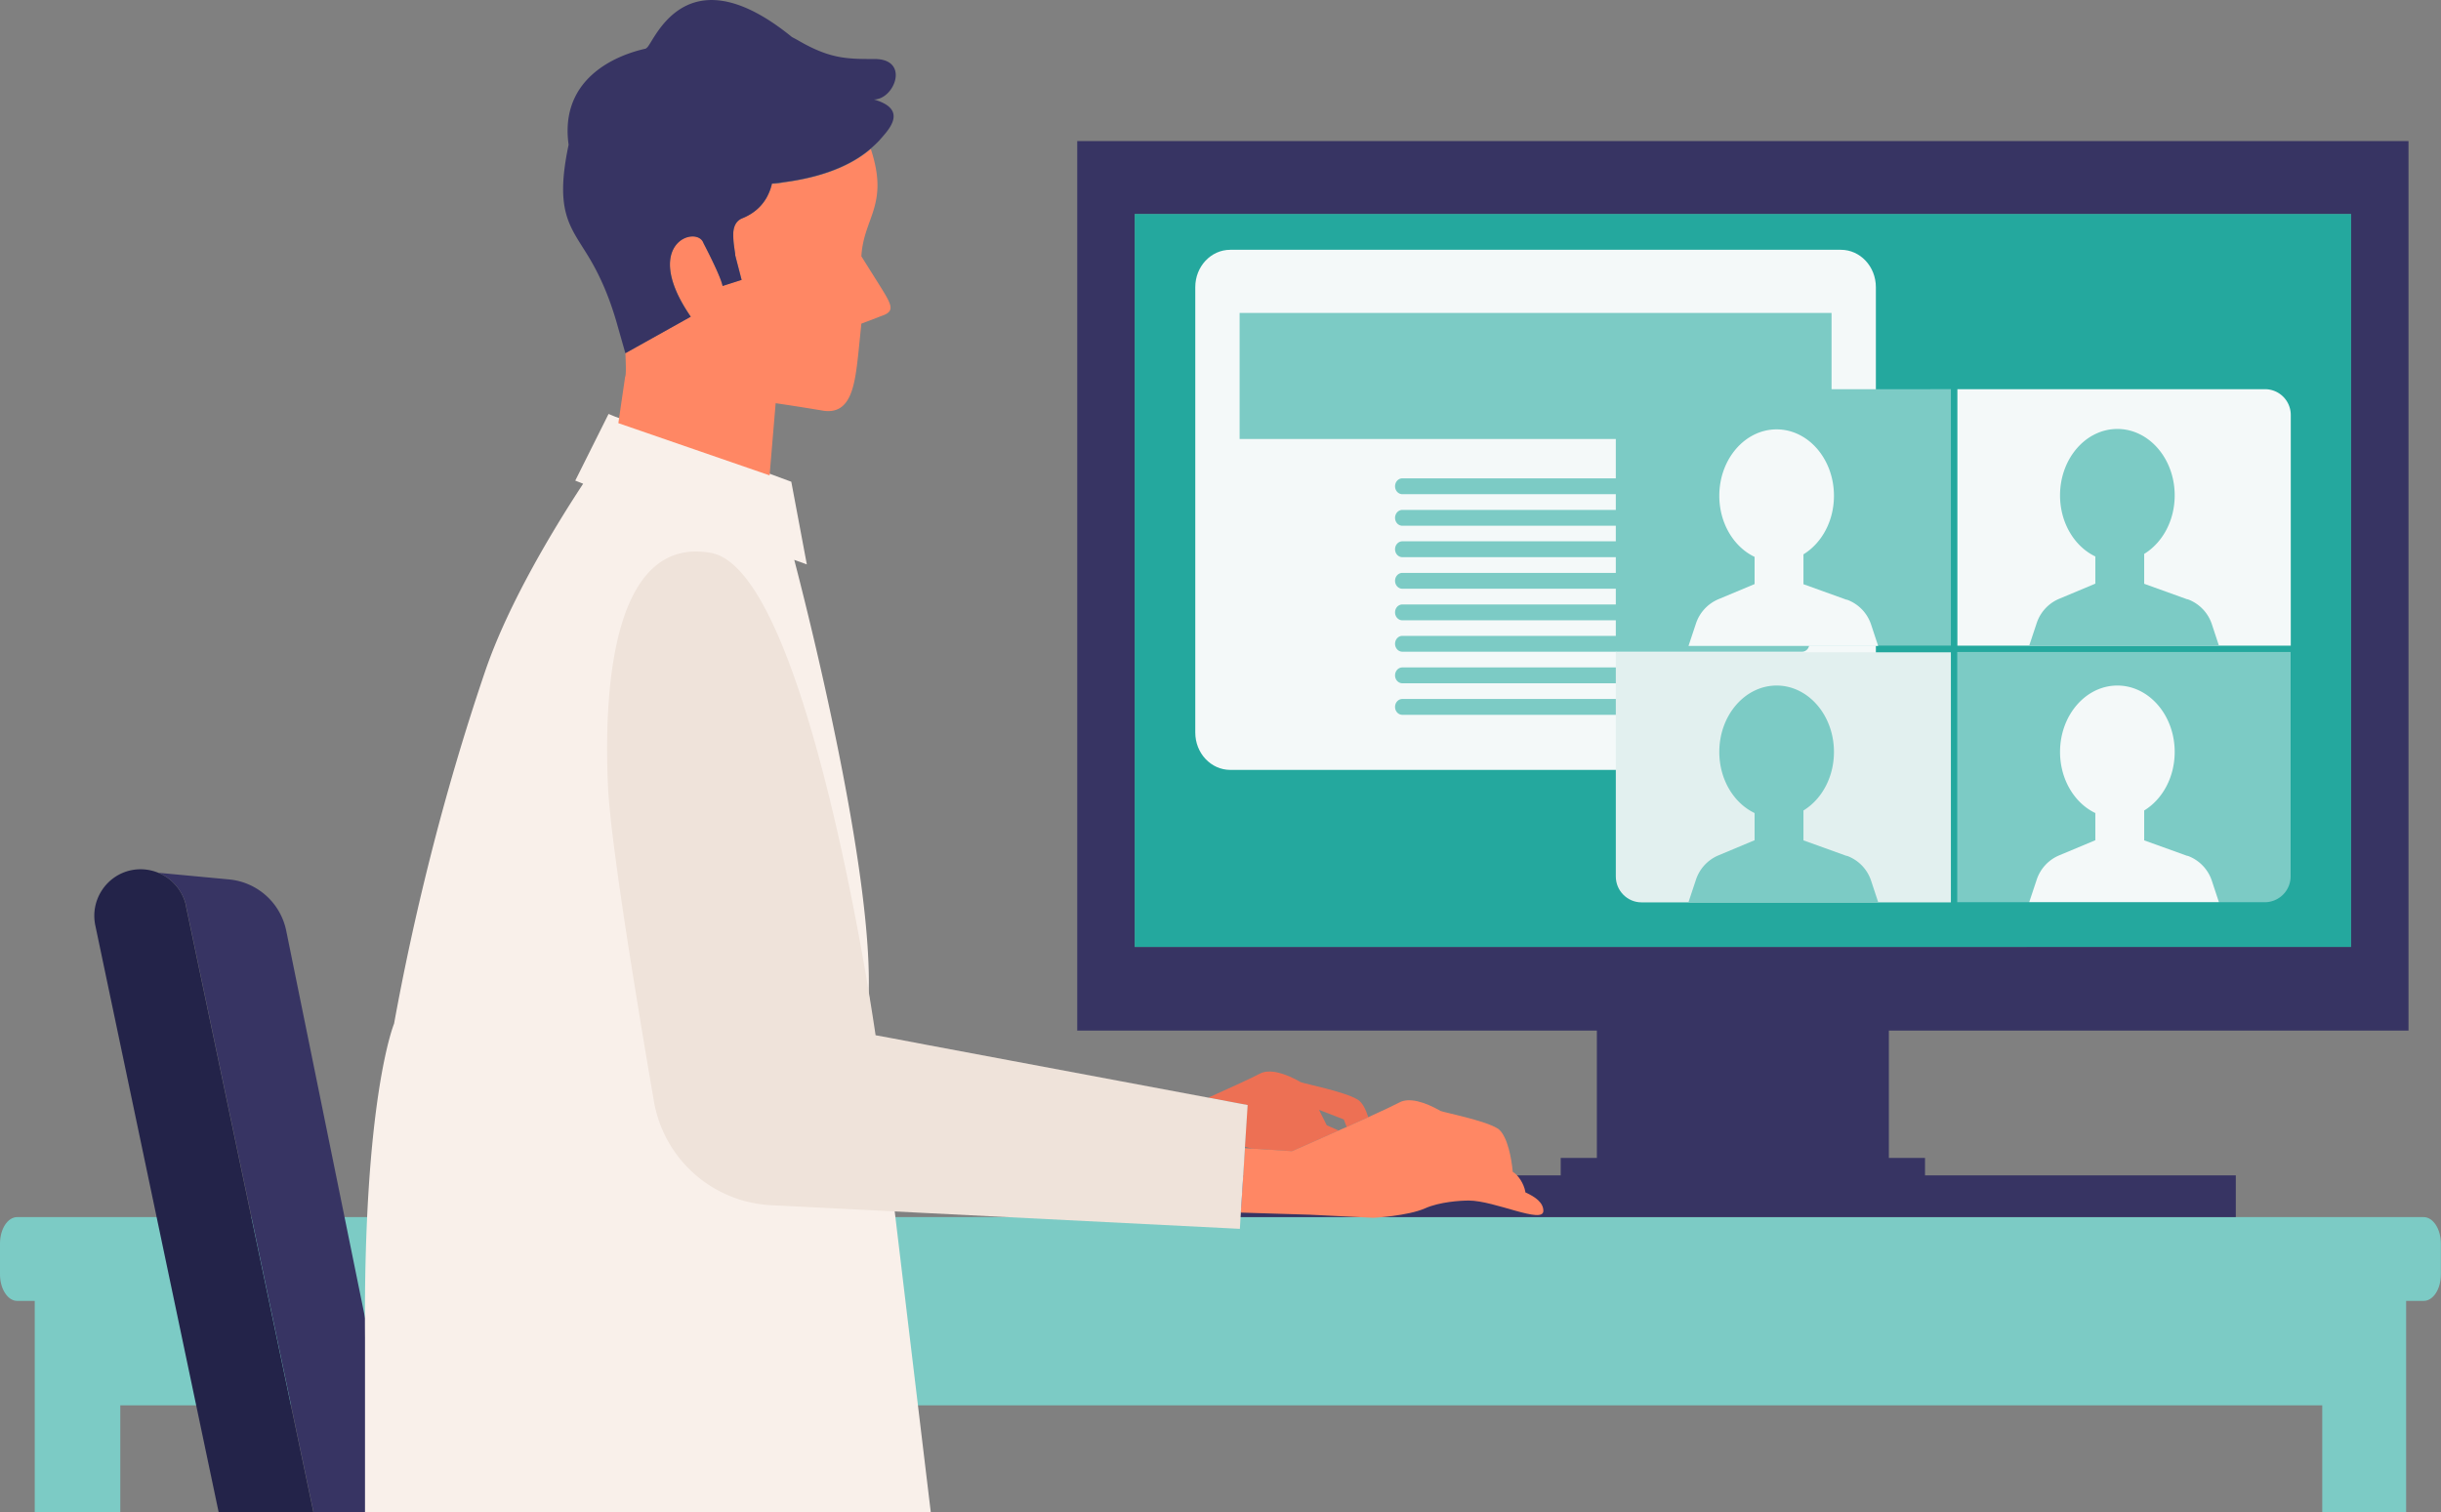
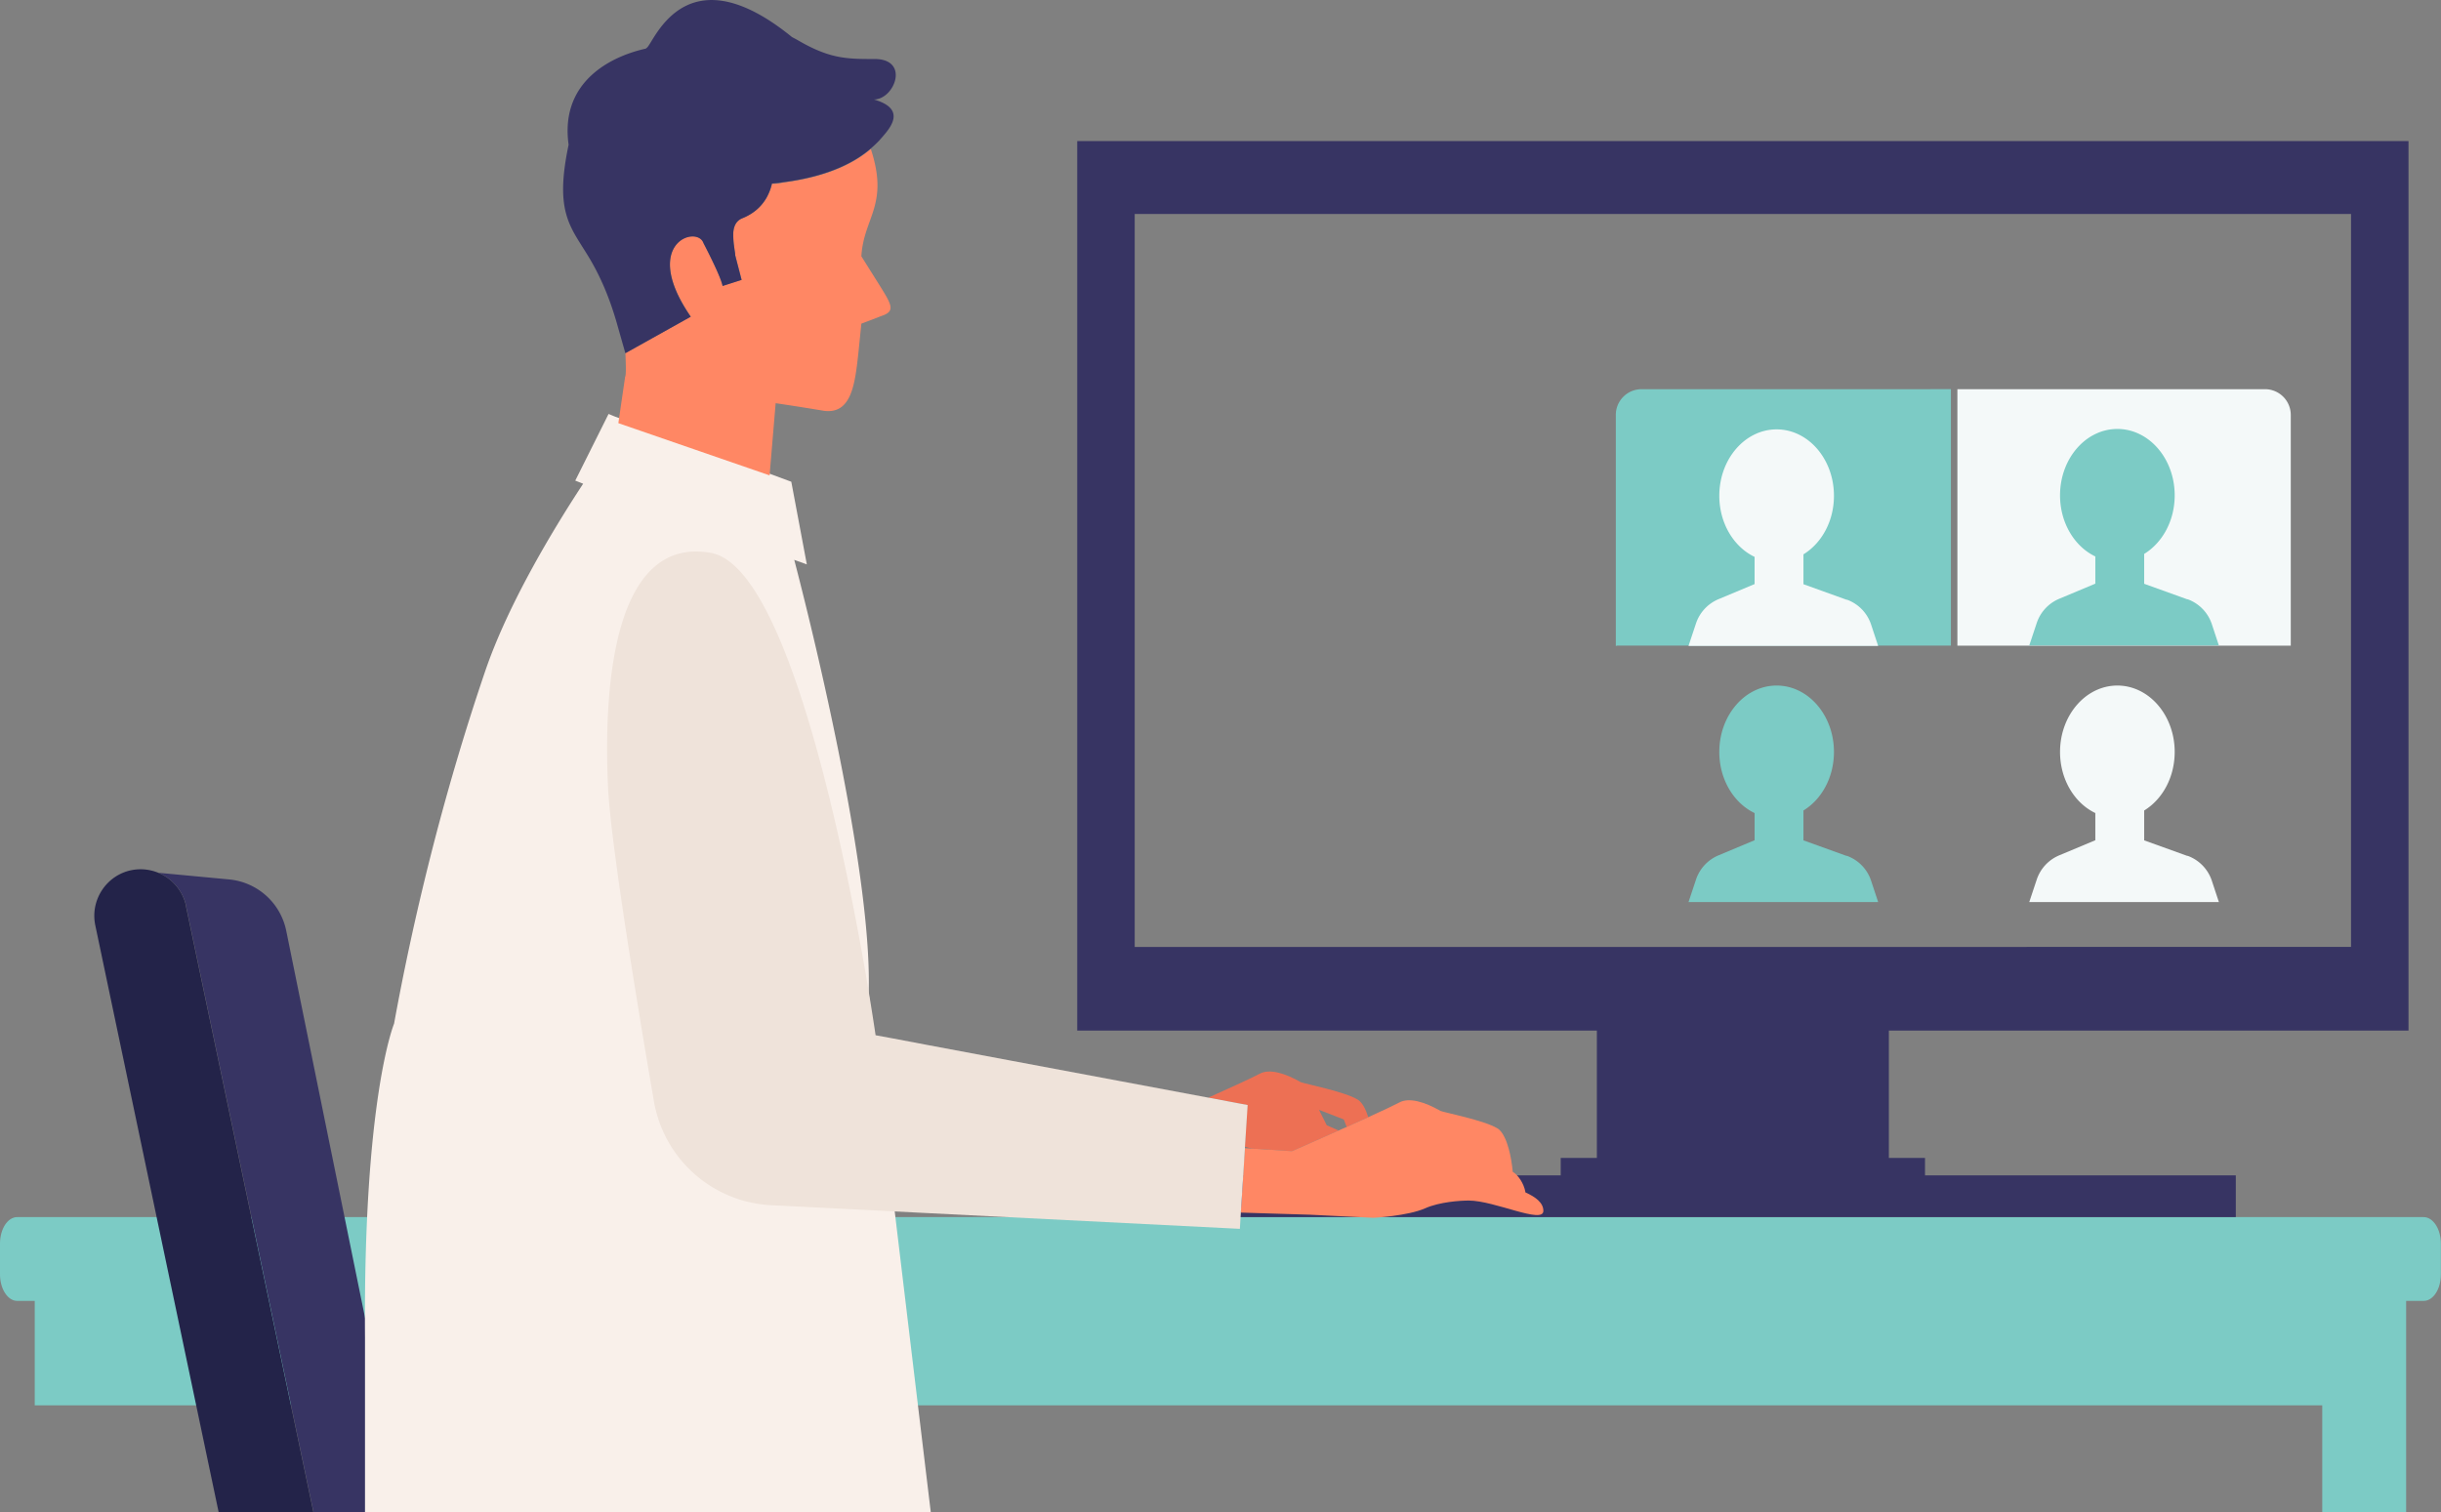
<svg xmlns="http://www.w3.org/2000/svg" width="192" height="119" fill="none">
  <rect width="100%" height="100%" fill="#808080" stroke="none" />
  <g clip-path="url(#a)">
-     <path fill="#7CCBC5" d="M190.634 95.76H1.355C.6 95.76 0 96.697 0 97.844v2.427c0 1.147.61 2.083 1.355 2.083h1.377V119h6.73v-8.43H182.66V119h6.598v-16.647h1.377c.755 0 1.355-.936 1.355-2.083v-2.427c0-1.147-.611-2.082-1.355-2.082" />
+     <path fill="#7CCBC5" d="M190.634 95.76H1.355C.6 95.76 0 96.697 0 97.844v2.427c0 1.147.61 2.083 1.355 2.083h1.377V119v-8.43H182.66V119h6.598v-16.647h1.377c.755 0 1.355-.936 1.355-2.083v-2.427c0-1.147-.611-2.082-1.355-2.082" />
    <path fill="#373463" d="M14.638 71.298 24.668 119h7.163l-9.319-45.776a5.07 5.07 0 0 0-4.475-4.03l-5.576-.524a3.68 3.68 0 0 1 2.188 2.628z" />
    <path fill="#232349" d="M14.637 71.298a3.66 3.66 0 0 0-4.32-2.829c-1.966.412-3.233 2.36-2.822 4.332L17.203 119h7.452l-10.03-47.702z" />
    <path fill="#373463" d="M148.571 81.085h40.873V11.102H84.731v69.983h40.872v10.022h-2.843v1.37H96.859v3.284h79.001v-3.285h-24.445v-1.37h-2.844zm-59.32-6.58V16.835h95.672v57.668z" />
-     <path fill="#24A89E" d="M184.926 16.836H89.254v57.668h95.672z" />
-     <path fill="#F4F9F9" d="M144.795 19.653H96.77c-1.521 0-2.754 1.314-2.754 2.94v35.042c0 1.626 1.233 2.94 2.754 2.94h48.025c1.522 0 2.754-1.314 2.754-2.94V22.593c0-1.626-1.232-2.94-2.754-2.94" />
-     <path fill="#7CCBC5" d="M144.063 24.62h-46.56v9.92h46.56zM141.74 37.636h-31.432c-.322 0-.578.278-.578.623 0 .346.256.624.578.624h31.432c.322 0 .577-.279.577-.624s-.255-.623-.577-.623M141.74 40.12h-31.432c-.322 0-.578.278-.578.623s.256.623.578.623h31.432c.322 0 .577-.278.577-.623 0-.346-.255-.624-.577-.624M141.74 42.59h-31.432c-.322 0-.578.28-.578.624 0 .346.256.624.578.624h31.432c.322 0 .577-.278.577-.624 0-.345-.255-.623-.577-.623M141.74 45.074h-31.432c-.322 0-.578.279-.578.624s.256.623.578.623h31.432c.322 0 .577-.278.577-.623s-.255-.624-.577-.624M141.74 47.558h-31.432c-.322 0-.578.278-.578.623s.256.624.578.624h31.432c.322 0 .577-.279.577-.624s-.255-.623-.577-.623M141.74 50.03h-31.432c-.322 0-.578.278-.578.623s.256.623.578.623h31.432c.322 0 .577-.278.577-.623s-.255-.624-.577-.624M141.74 52.513h-31.432c-.322 0-.578.278-.578.623s.256.624.578.624h31.432c.322 0 .577-.279.577-.624s-.255-.623-.577-.623M141.74 54.995h-31.432c-.322 0-.578.279-.578.624s.256.623.578.623h31.432c.322 0 .577-.278.577-.623 0-.346-.255-.624-.577-.624M153.949 51.31v19.676h24.19a2.036 2.036 0 0 0 2.033-2.038v-17.65h-26.223z" />
-     <path fill="#E2F0EF" d="M127.205 51.31s-.078-.011-.111-.034V68.96c0 1.124.91 2.037 2.021 2.037h24.335V51.322h-26.245z" />
    <path fill="#7CCBC5" d="M129.115 30.621a2.024 2.024 0 0 0-2.021 2.027V50.83s.077-.033.111-.033h26.245V30.62z" />
    <path fill="#F4F9F9" d="M178.151 30.621h-24.19v20.177h26.223v-18.15a2.027 2.027 0 0 0-2.033-2.027M172.053 67.344l-3.399-1.225v-2.35c1.433-.879 2.399-2.605 2.399-4.61 0-2.883-2.021-5.221-4.509-5.221s-4.509 2.338-4.509 5.222c0 2.171 1.143 4.03 2.776 4.81v2.138l-2.843 1.191a3.15 3.15 0 0 0-1.766 1.905l-.589 1.77h14.916l-.555-1.681a3.13 3.13 0 0 0-1.91-1.96z" />
    <path fill="#7CCBC5" d="m172.053 47.157-3.399-1.225v-2.35c1.433-.88 2.399-2.605 2.399-4.61 0-2.884-2.021-5.222-4.509-5.222s-4.509 2.338-4.509 5.222c0 2.172 1.143 4.031 2.776 4.81v2.139l-2.843 1.191a3.15 3.15 0 0 0-1.766 1.904l-.589 1.77h14.916l-.555-1.68a3.13 3.13 0 0 0-1.91-1.96z" />
    <path fill="#F4F9F9" d="m145.252 47.19-3.399-1.225v-2.35c1.433-.88 2.399-2.605 2.399-4.61 0-2.883-2.021-5.222-4.509-5.222s-4.509 2.339-4.509 5.222c0 2.172 1.144 4.031 2.776 4.81v2.139l-2.843 1.191a3.15 3.15 0 0 0-1.766 1.904l-.589 1.77h14.917l-.556-1.68a3.12 3.12 0 0 0-1.91-1.96z" />
    <path fill="#7CCBC5" d="m145.252 67.344-3.399-1.225v-2.35c1.433-.879 2.399-2.605 2.399-4.61 0-2.883-2.021-5.221-4.509-5.221s-4.509 2.338-4.509 5.222c0 2.171 1.144 4.03 2.776 4.81v2.138l-2.843 1.191a3.15 3.15 0 0 0-1.766 1.905l-.589 1.77h14.917l-.556-1.681a3.12 3.12 0 0 0-1.91-1.96z" />
    <path fill="#ED7054" d="M97.927 90.227c.1.033.289.078.533.144l3.154.2s.222-.1.567-.244c.311-.134.733-.323 1.232-.546.556-.245 1.211-.534 1.877-.835l-.932-.412-.611-1.214 1.954.758.223.59c.577-.256 1.166-.524 1.699-.769-.189-.6-.456-1.158-.844-1.391-1.011-.613-4.043-1.214-4.454-1.359-1.255-.724-2.488-1.08-3.243-.668-.578.312-2.3 1.102-4.043 1.882l3.077.579-.2 3.285z" />
    <path fill="#FF8764" d="M119.985 93.801c-.122-.712-.6-1.38-1-1.603 0 0-.122-1.648-.633-2.695-.155-.323-.344-.601-.589-.735-1.01-.612-4.042-1.213-4.453-1.358-1.255-.724-2.488-1.08-3.244-.668-.399.211-1.332.657-2.443 1.158-.544.245-1.122.512-1.699.768q-.316.148-.633.278c-.667.301-1.311.58-1.877.836-.5.222-.922.4-1.233.545-.356.156-.567.245-.567.245l-3.154-.2-.544-.034-.178 2.829-.144 2.238 5.442.167 4.998.245s2.699-.145 4.054-.746c1.155-.513 2.777-.613 3.443-.613 2.021 0 5.864 1.882 5.864.813 0-.635-.6-1.091-1.421-1.459z" />
    <path fill="#F9F0EA" d="M73.214 118.999a41122 41122 0 0 1-4.887-40.854c.288-8.797-3.854-26.423-5.854-34.095l.989.356-1.222-6.503-13.916-5.144-.456-.19-2.62 5.245.621.245c-2.11 3.207-5.842 9.275-7.708 14.754-3.399 9.977-5.698 19.675-7.164 27.726 0 0-2.432 5.835-2.288 24.742v13.718h44.504" />
    <path fill="#EFE3DA" d="m95.048 86.363-22.025-4.131-2.82-.535-1.333-.245s-5.22-36.545-12.94-37.948c-7.052-1.28-8.54 8.686-8.107 18.373.2 4.376 2.21 16.602 3.61 24.764a9.864 9.864 0 0 0 9.218 8.185l12.583.634 24.29 1.225.078-1.292.145-2.238.177-2.828v-.1l.212-3.285-3.077-.58z" />
    <path fill="#FF8764" d="M60.732 14.43c-.045.2-.111.424-.211.668-.056.123-.111.245-.178.38-.033.066-.078.122-.111.188-.367.58-.955 1.147-1.9 1.526-.499.245-.643.724-.654 1.27 0 .267.022.556.055.834.022.134.033.279.056.412.022.134.033.257.044.379l.5 1.926-1.5.48s0-.48-1.499-3.375c-.5-1.447-4.987 0-1 5.79l-5.142 2.873c.044 1.058.056 1.749-.022 1.86l-.533 3.652 11.895 4.109.478-5.679s1.688.245 3.81.601c2.132.268 2.42-2.048 2.687-4.454l.244-2.405 1.6-.612c1.044-.345.8-.835 0-2.138l-1.6-2.55c.178-3.073 2.2-4.02.744-8.44-1.044.89-3.02 2.138-6.886 2.639a3.2 3.2 0 0 1-.866.1z" />
    <path fill="#373463" d="M68.738 7.827c1.621 0 2.854-3.184.055-3.184-2.154 0-3.487 0-5.986-1.448-.167-.1-.345-.189-.511-.278-8.641-7.026-10.984.857-11.462.857h.033l-.089.056c-2.376.523-6.775 2.372-6.053 7.56-1.133 5.379.156 6.448 1.622 8.898 1.133 1.892 1.744 3.696 2.121 4.966l.722 2.539 5.143-2.873c-3.988-5.79.5-7.238 1-5.79 1.499 2.895 1.499 3.373 1.499 3.373l1.499-.478-.5-1.927c0-.122-.022-.245-.044-.378-.023-.134-.034-.268-.056-.412a5.4 5.4 0 0 1-.055-.835v-.2c.044-.468.21-.858.644-1.07.955-.367 1.544-.946 1.899-1.525.044-.067.078-.123.111-.19a4.134 4.134 0 0 0 .389-1.047q.45-.033.866-.1c3.865-.5 5.842-1.748 6.886-2.638.289-.245.5-.457.667-.624.644-.757 2.432-2.439-.4-3.252" />
  </g>
  <defs>
    <clipPath id="a">
      <path fill="#fff" d="M0 0h192v119H0z" />
    </clipPath>
  </defs>
</svg>